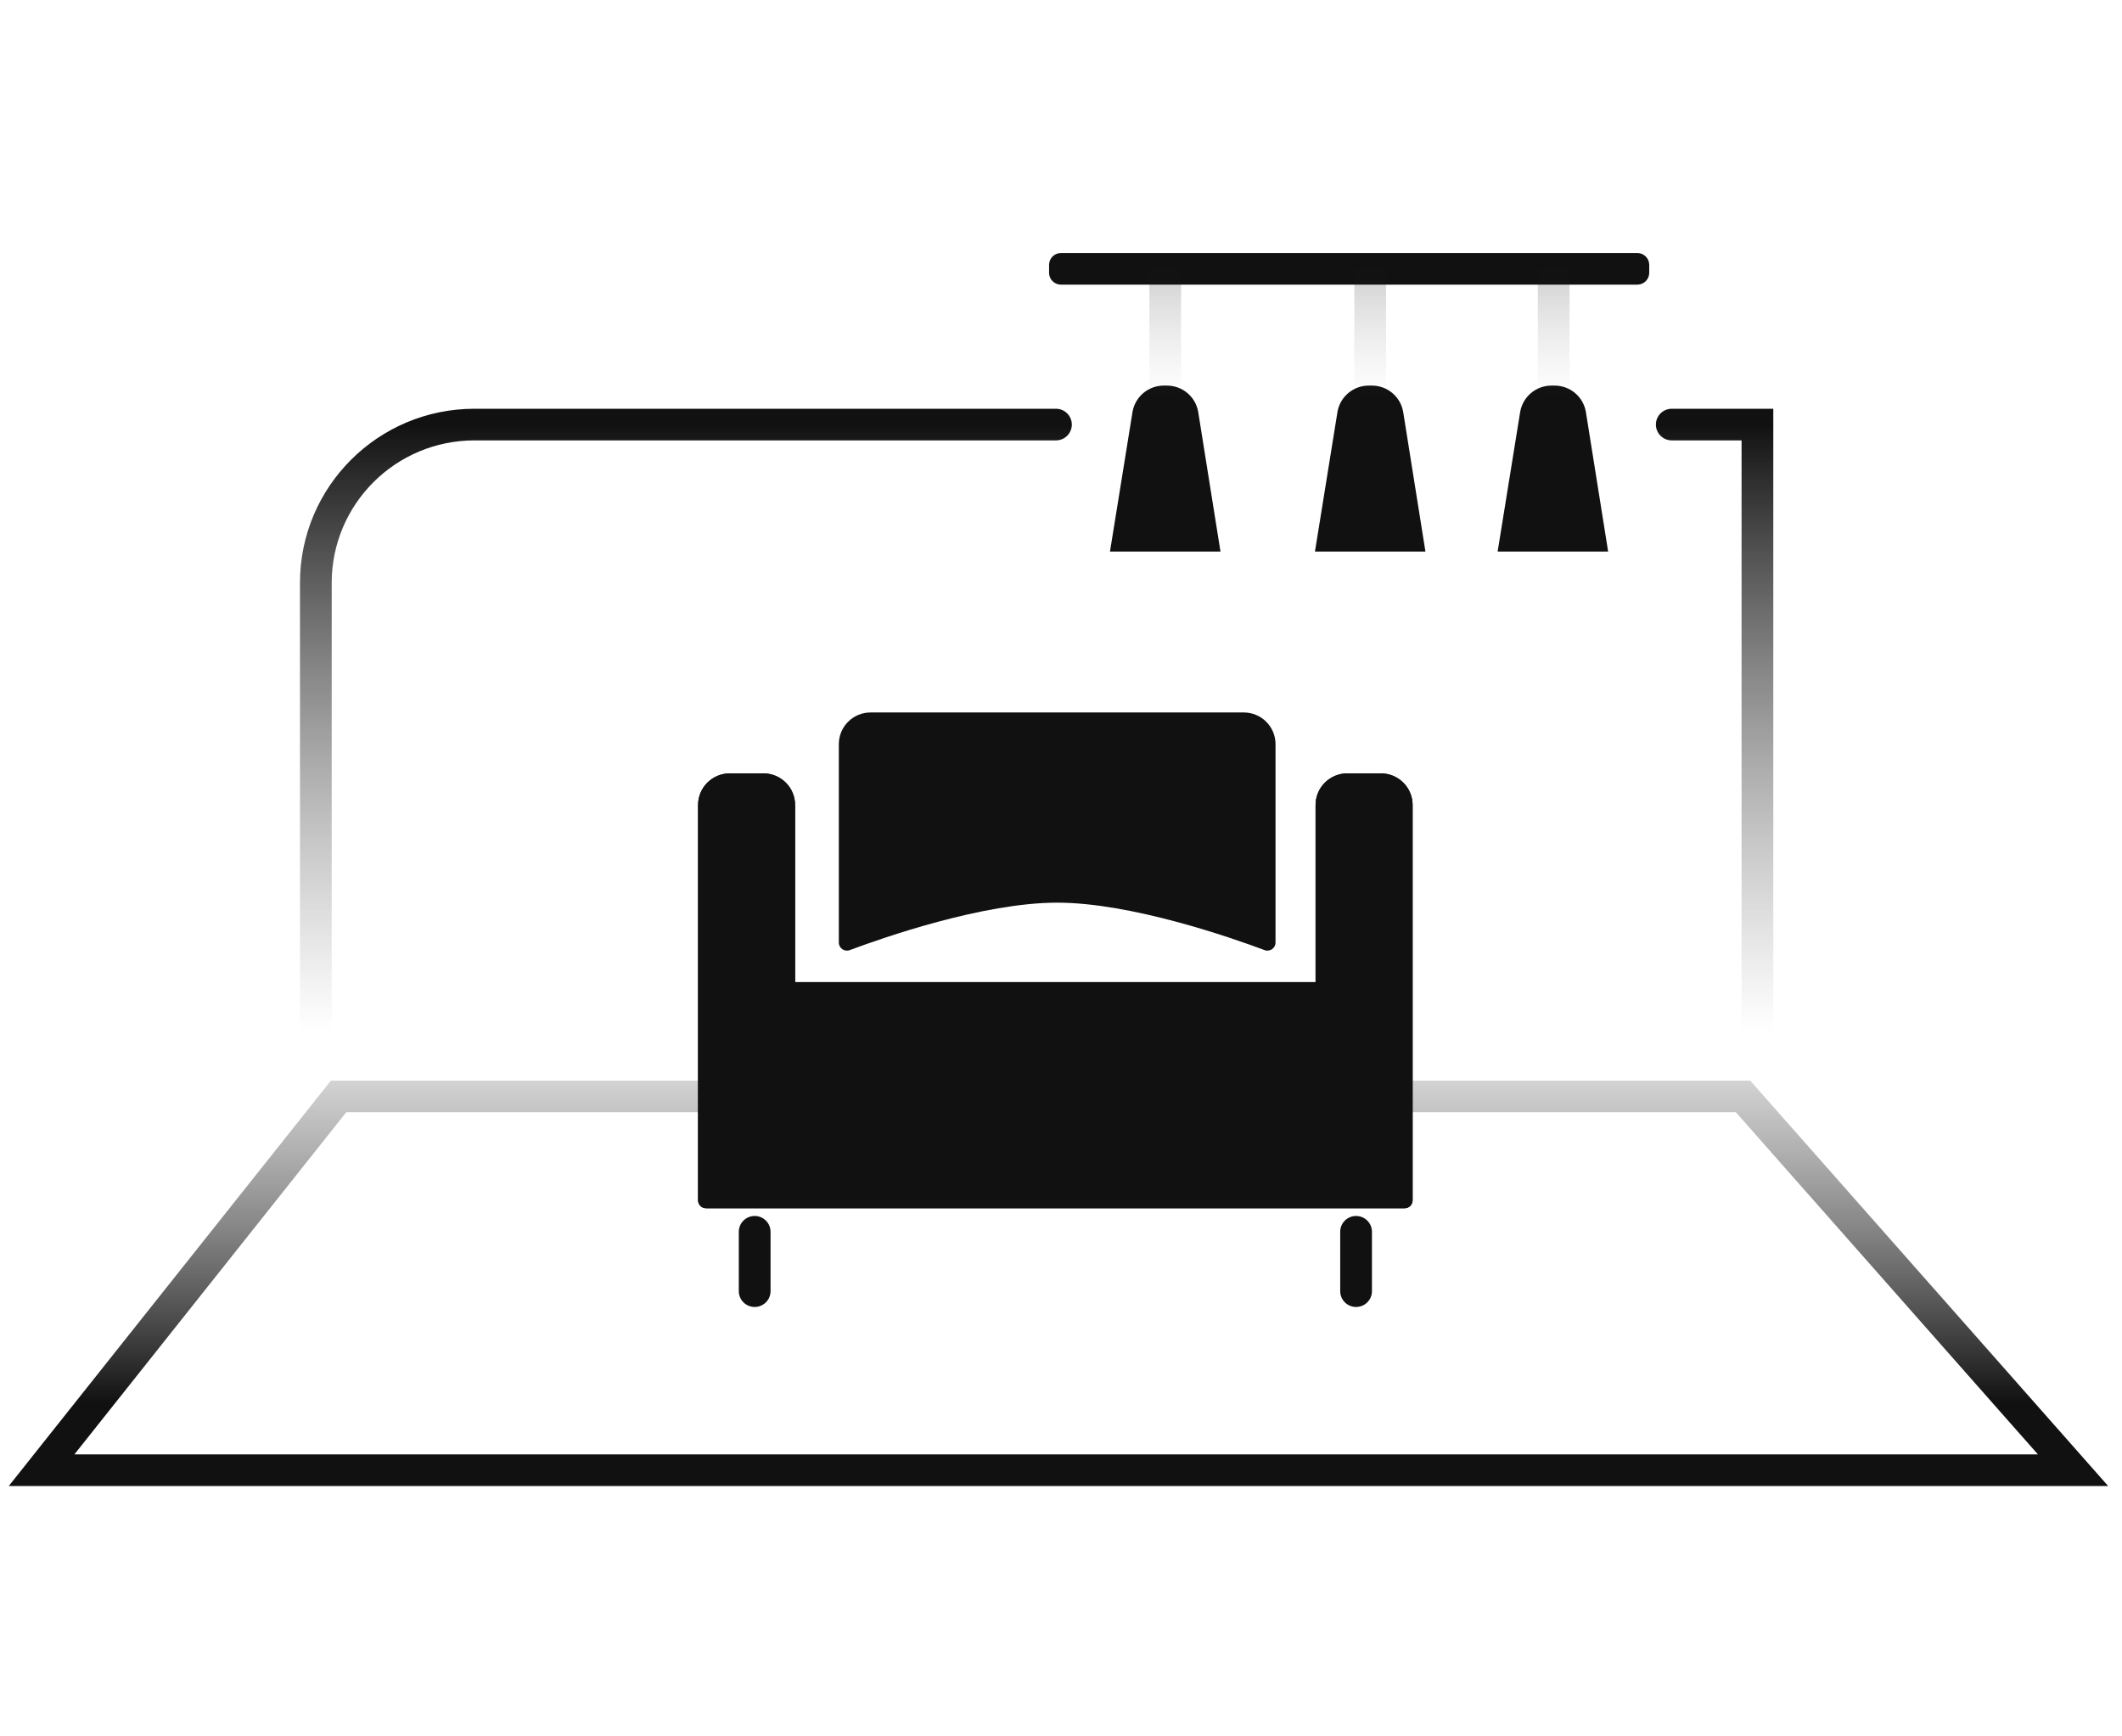
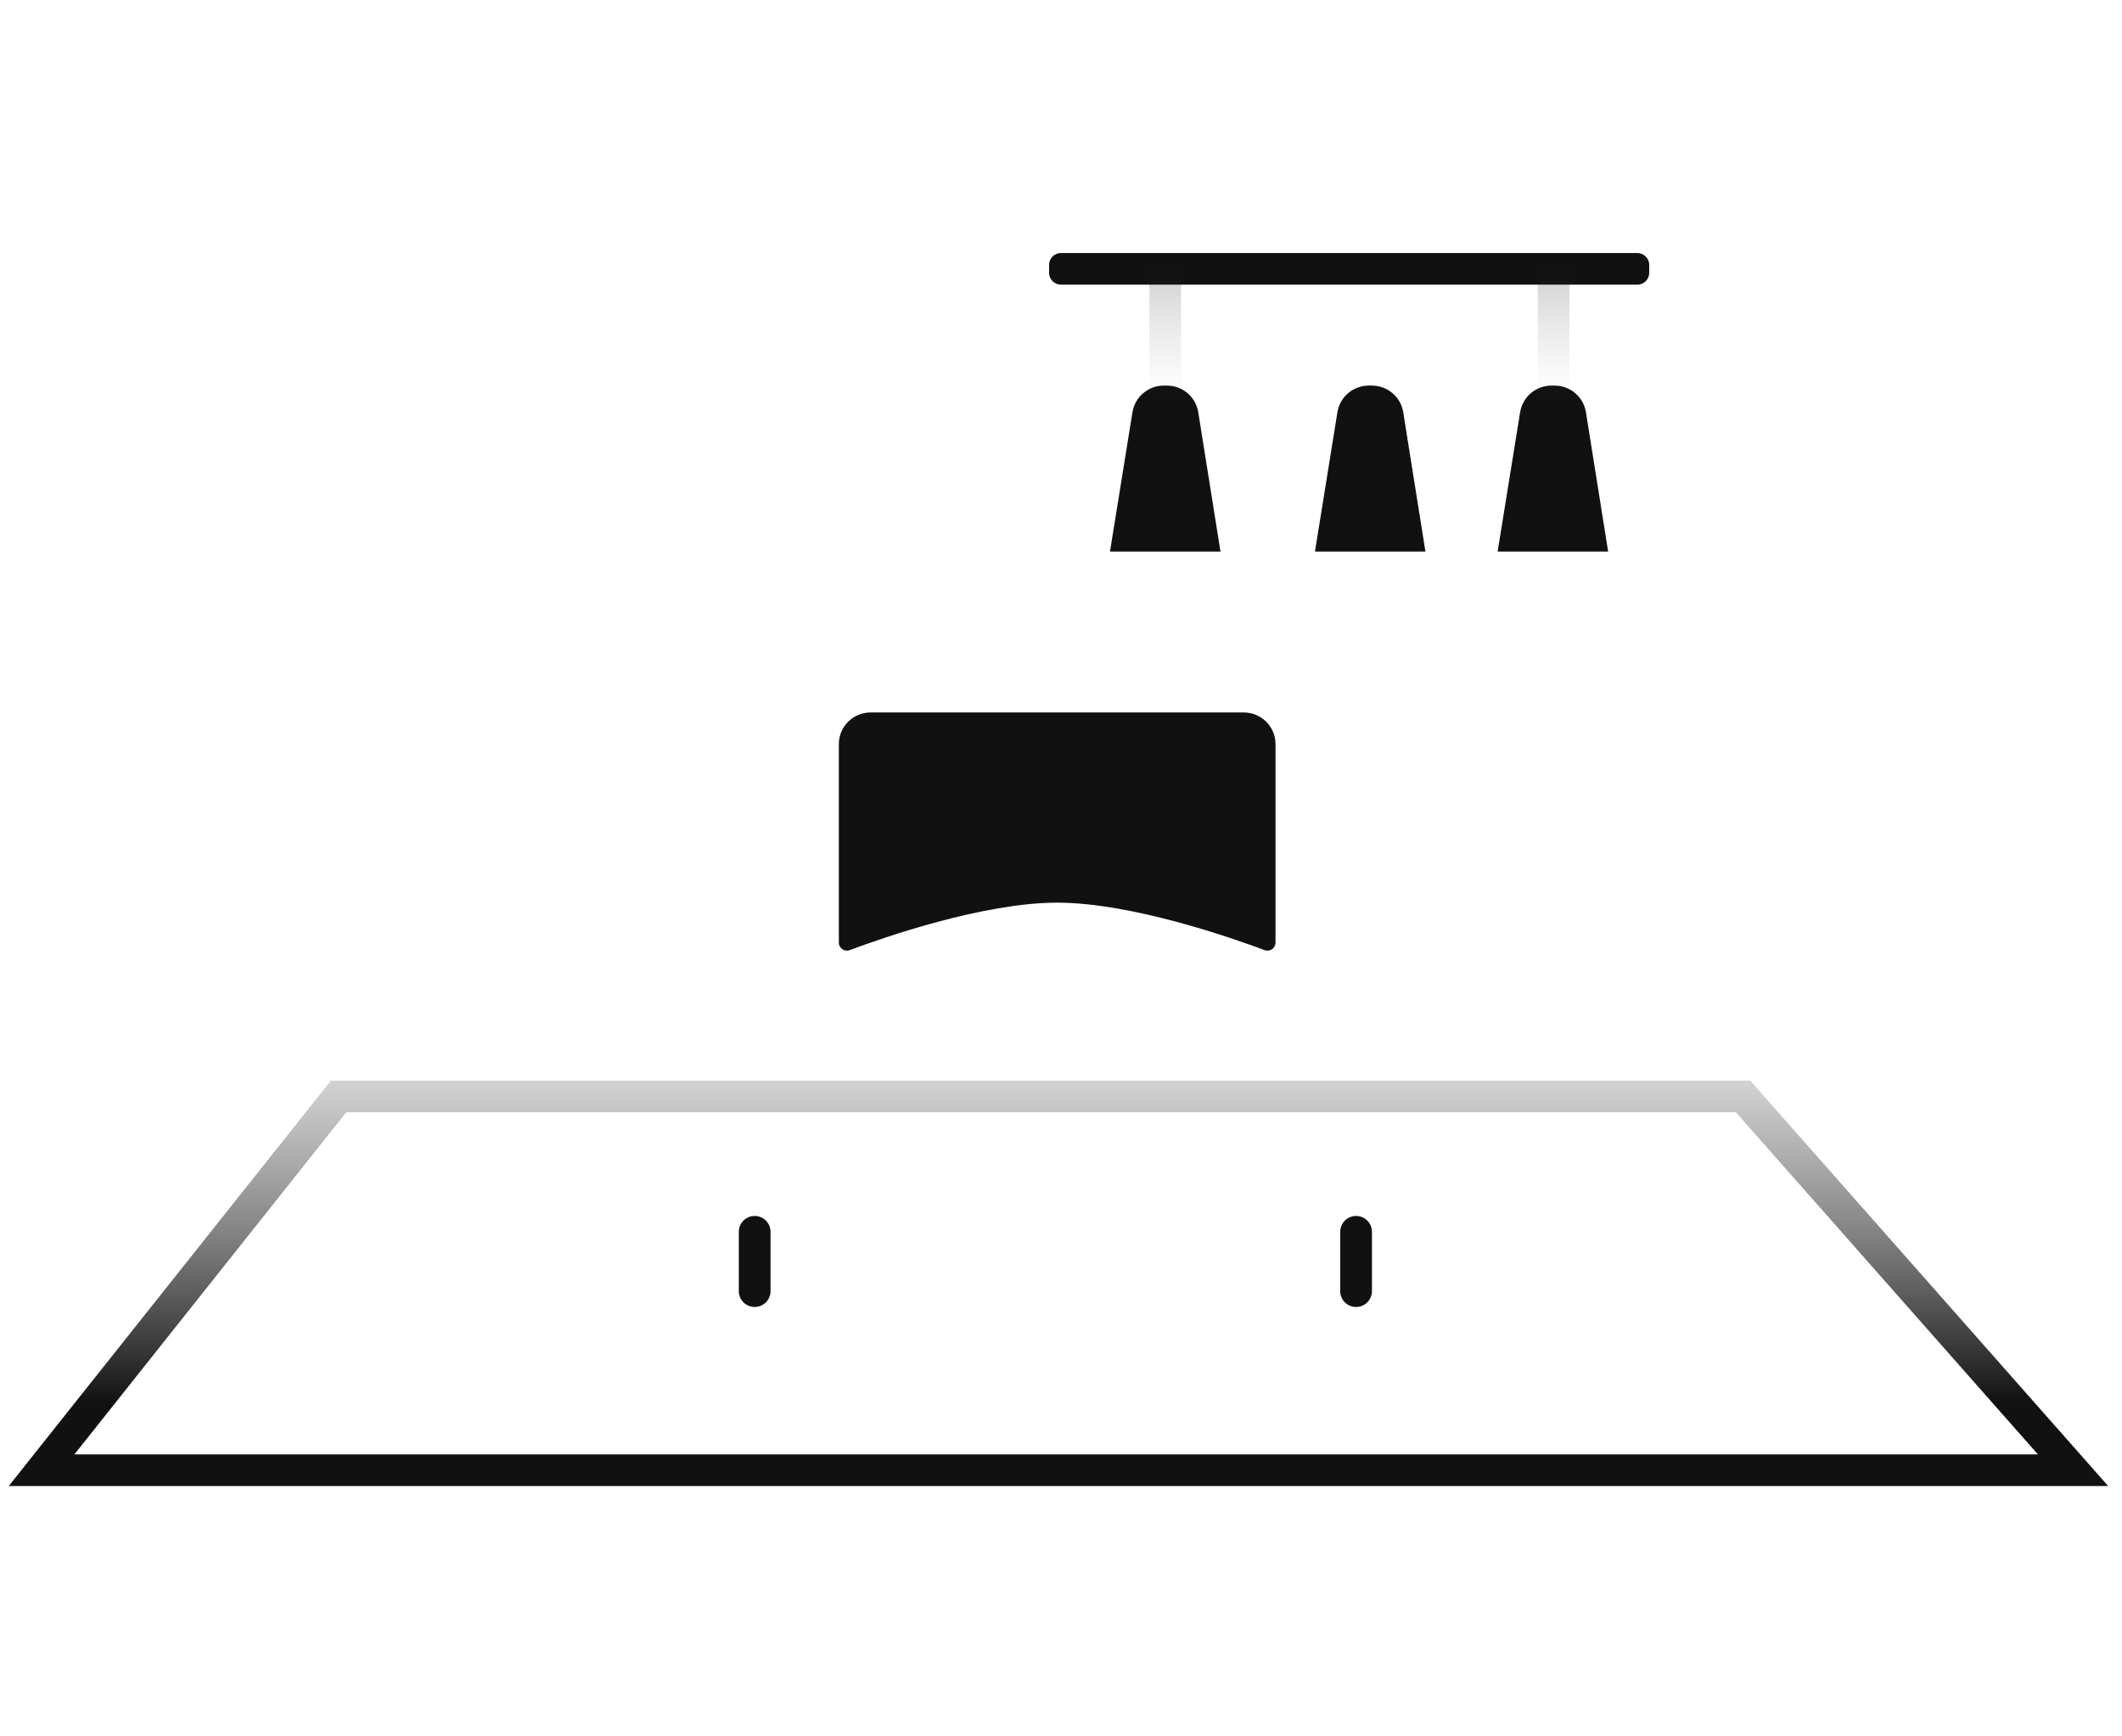
<svg xmlns="http://www.w3.org/2000/svg" width="121" height="99" viewBox="0 0 121 99" fill="none">
-   <path fill-rule="evenodd" clip-rule="evenodd" d="M27.057 25.109C22.56 25.109 18.915 28.745 18.915 33.229V59.722H99.307V25.109H95.327C94.827 25.109 94.422 24.705 94.422 24.207C94.422 23.709 94.827 23.305 95.327 23.305H101.116V61.526H17.105V33.229C17.105 27.748 21.561 23.305 27.057 23.305H60.212C60.712 23.305 61.117 23.709 61.117 24.207C61.117 24.705 60.712 25.109 60.212 25.109H27.057Z" fill="url(#paint0_linear_468_8944)" />
  <path fill-rule="evenodd" clip-rule="evenodd" d="M18.87 61.609H99.798L120.21 84.725H0.5L18.87 61.609ZM19.745 63.414L4.243 82.921H116.205L98.981 63.414H19.745Z" fill="url(#paint1_linear_468_8944)" />
-   <path fill-rule="evenodd" clip-rule="evenodd" d="M39.805 45.898C39.805 44.902 40.615 44.094 41.614 44.094H43.529C44.528 44.094 45.338 44.902 45.338 45.898V55.995H75.016V45.898C75.016 44.902 75.826 44.094 76.825 44.094H78.74C79.739 44.094 80.549 44.902 80.549 45.898V56.431C80.549 56.436 80.549 56.441 80.549 56.446V68.436C80.549 68.686 80.347 68.888 80.097 68.888H40.257C40.007 68.888 39.805 68.686 39.805 68.436V66.091V56.446V45.898Z" fill="#111111" />
-   <path fill-rule="evenodd" clip-rule="evenodd" d="M44.433 56.897V45.898C44.433 45.4 44.028 44.996 43.529 44.996H41.614C41.114 44.996 40.709 45.4 40.709 45.898V67.985H79.645V56.454L79.644 56.446V45.898C79.644 45.4 79.239 44.996 78.74 44.996H76.825C76.325 44.996 75.92 45.4 75.92 45.898V56.897H44.433ZM80.549 56.431V45.898C80.549 44.902 79.739 44.094 78.74 44.094H76.825C75.826 44.094 75.016 44.902 75.016 45.898V55.995H45.338V45.898C45.338 44.902 44.528 44.094 43.529 44.094H41.614C40.615 44.094 39.805 44.902 39.805 45.898V68.436C39.805 68.686 40.007 68.888 40.257 68.888H80.097C80.347 68.888 80.549 68.686 80.549 68.436V56.446C80.549 56.441 80.549 56.436 80.549 56.431Z" fill="#111111" />
  <path d="M47.832 42.426C47.832 41.429 48.642 40.621 49.641 40.621H70.922C71.922 40.621 72.732 41.429 72.732 42.426V53.742C72.732 54.061 72.411 54.283 72.111 54.171C70.237 53.47 64.51 51.465 60.282 51.465C56.053 51.465 50.327 53.47 48.453 54.171C48.153 54.283 47.832 54.061 47.832 53.742V42.426Z" fill="#111111" />
  <path fill-rule="evenodd" clip-rule="evenodd" d="M43.033 69.328C43.532 69.328 43.938 69.732 43.938 70.23L43.938 73.615C43.938 74.114 43.532 74.517 43.033 74.517C42.533 74.517 42.128 74.114 42.128 73.615L42.128 70.23C42.128 69.732 42.533 69.328 43.033 69.328Z" fill="#111111" />
  <path fill-rule="evenodd" clip-rule="evenodd" d="M77.326 69.328C77.825 69.328 78.231 69.732 78.231 70.23L78.231 73.615C78.231 74.114 77.825 74.517 77.326 74.517C76.826 74.517 76.421 74.114 76.421 73.615L76.421 70.23C76.421 69.732 76.826 69.328 77.326 69.328Z" fill="#111111" />
  <path d="M59.82 15.102C59.82 14.729 60.124 14.426 60.499 14.426H93.363C93.738 14.426 94.042 14.729 94.042 15.102V15.554C94.042 15.927 93.738 16.23 93.363 16.23H60.499C60.124 16.23 59.82 15.927 59.82 15.554V15.102Z" fill="#111111" />
  <path d="M91.699 31.447H85.398L86.68 23.502C86.822 22.628 87.578 21.984 88.467 21.984H88.646C89.536 21.984 90.293 22.629 90.433 23.505L91.699 31.447Z" fill="#111111" />
  <path d="M81.281 31.447H74.981L76.262 23.502C76.403 22.628 77.16 21.984 78.049 21.984H78.228C79.118 21.984 79.875 22.629 80.015 23.505L81.281 31.447Z" fill="#111111" />
  <path d="M69.594 31.447H63.293L64.575 23.502C64.716 22.628 65.473 21.984 66.361 21.984H66.54C67.43 21.984 68.188 22.629 68.327 23.505L69.594 31.447Z" fill="#111111" />
  <path opacity="0.2" fill-rule="evenodd" clip-rule="evenodd" d="M67.348 15.309L67.348 22.664L65.539 22.664L65.539 15.309L67.348 15.309Z" fill="url(#paint2_linear_468_8944)" />
  <path opacity="0.2" fill-rule="evenodd" clip-rule="evenodd" d="M89.497 15.309L89.497 22.664L87.688 22.664L87.688 15.309L89.497 15.309Z" fill="url(#paint3_linear_468_8944)" />
-   <path opacity="0.2" fill-rule="evenodd" clip-rule="evenodd" d="M79.036 15.309L79.036 22.664L77.227 22.664L77.227 15.309L79.036 15.309Z" fill="url(#paint4_linear_468_8944)" />
  <defs>
    <linearGradient id="paint0_linear_468_8944" x1="59.111" y1="24.207" x2="59.111" y2="60.624" gradientUnits="userSpaceOnUse">
      <stop stop-color="#111111" />
      <stop offset="0.95" stop-color="#666666" stop-opacity="0" />
    </linearGradient>
    <linearGradient id="paint1_linear_468_8944" x1="42.774" y1="79.969" x2="42.774" y2="47.081" gradientUnits="userSpaceOnUse">
      <stop stop-color="#111111" />
      <stop offset="0.75" stop-color="#666666" stop-opacity="0" />
    </linearGradient>
    <linearGradient id="paint2_linear_468_8944" x1="66.444" y1="15.309" x2="66.444" y2="22.664" gradientUnits="userSpaceOnUse">
      <stop stop-color="#111111" />
      <stop offset="1" stop-color="#666666" stop-opacity="0" />
    </linearGradient>
    <linearGradient id="paint3_linear_468_8944" x1="89.723" y1="15.309" x2="89.723" y2="22.664" gradientUnits="userSpaceOnUse">
      <stop stop-color="#111111" />
      <stop offset="1" stop-color="#666666" stop-opacity="0" />
    </linearGradient>
    <linearGradient id="paint4_linear_468_8944" x1="78.131" y1="15.309" x2="78.131" y2="22.664" gradientUnits="userSpaceOnUse">
      <stop stop-color="#111111" />
      <stop offset="1" stop-color="#666666" stop-opacity="0" />
    </linearGradient>
  </defs>
</svg>